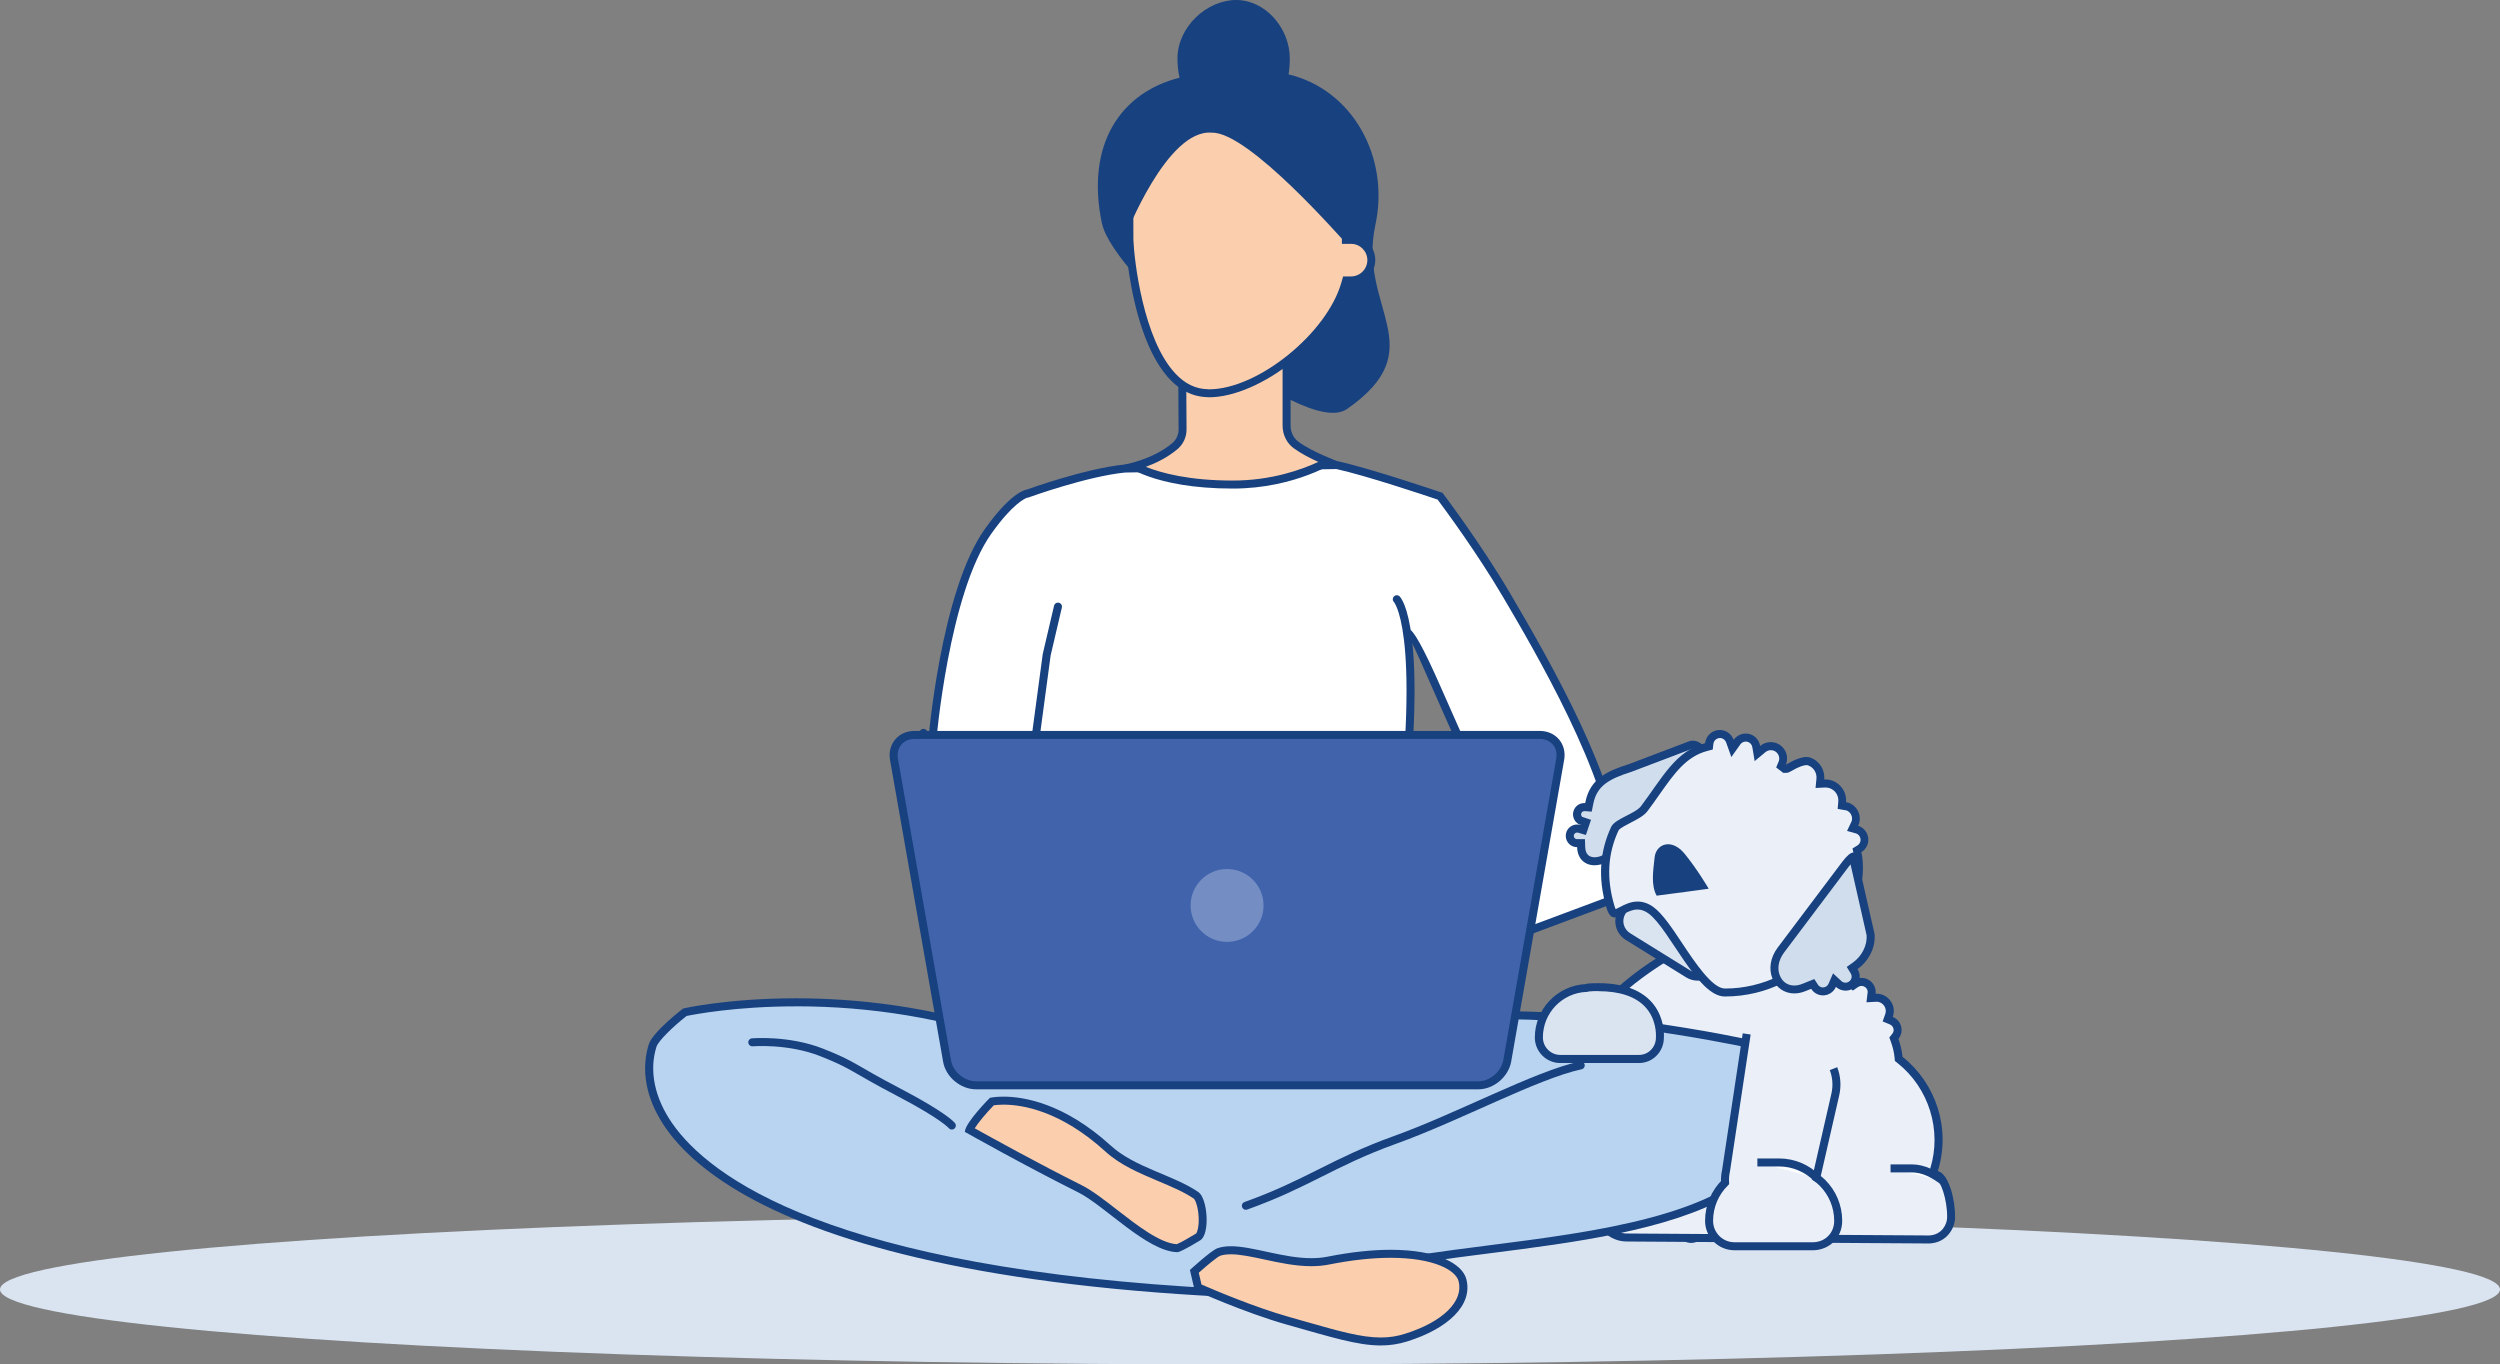
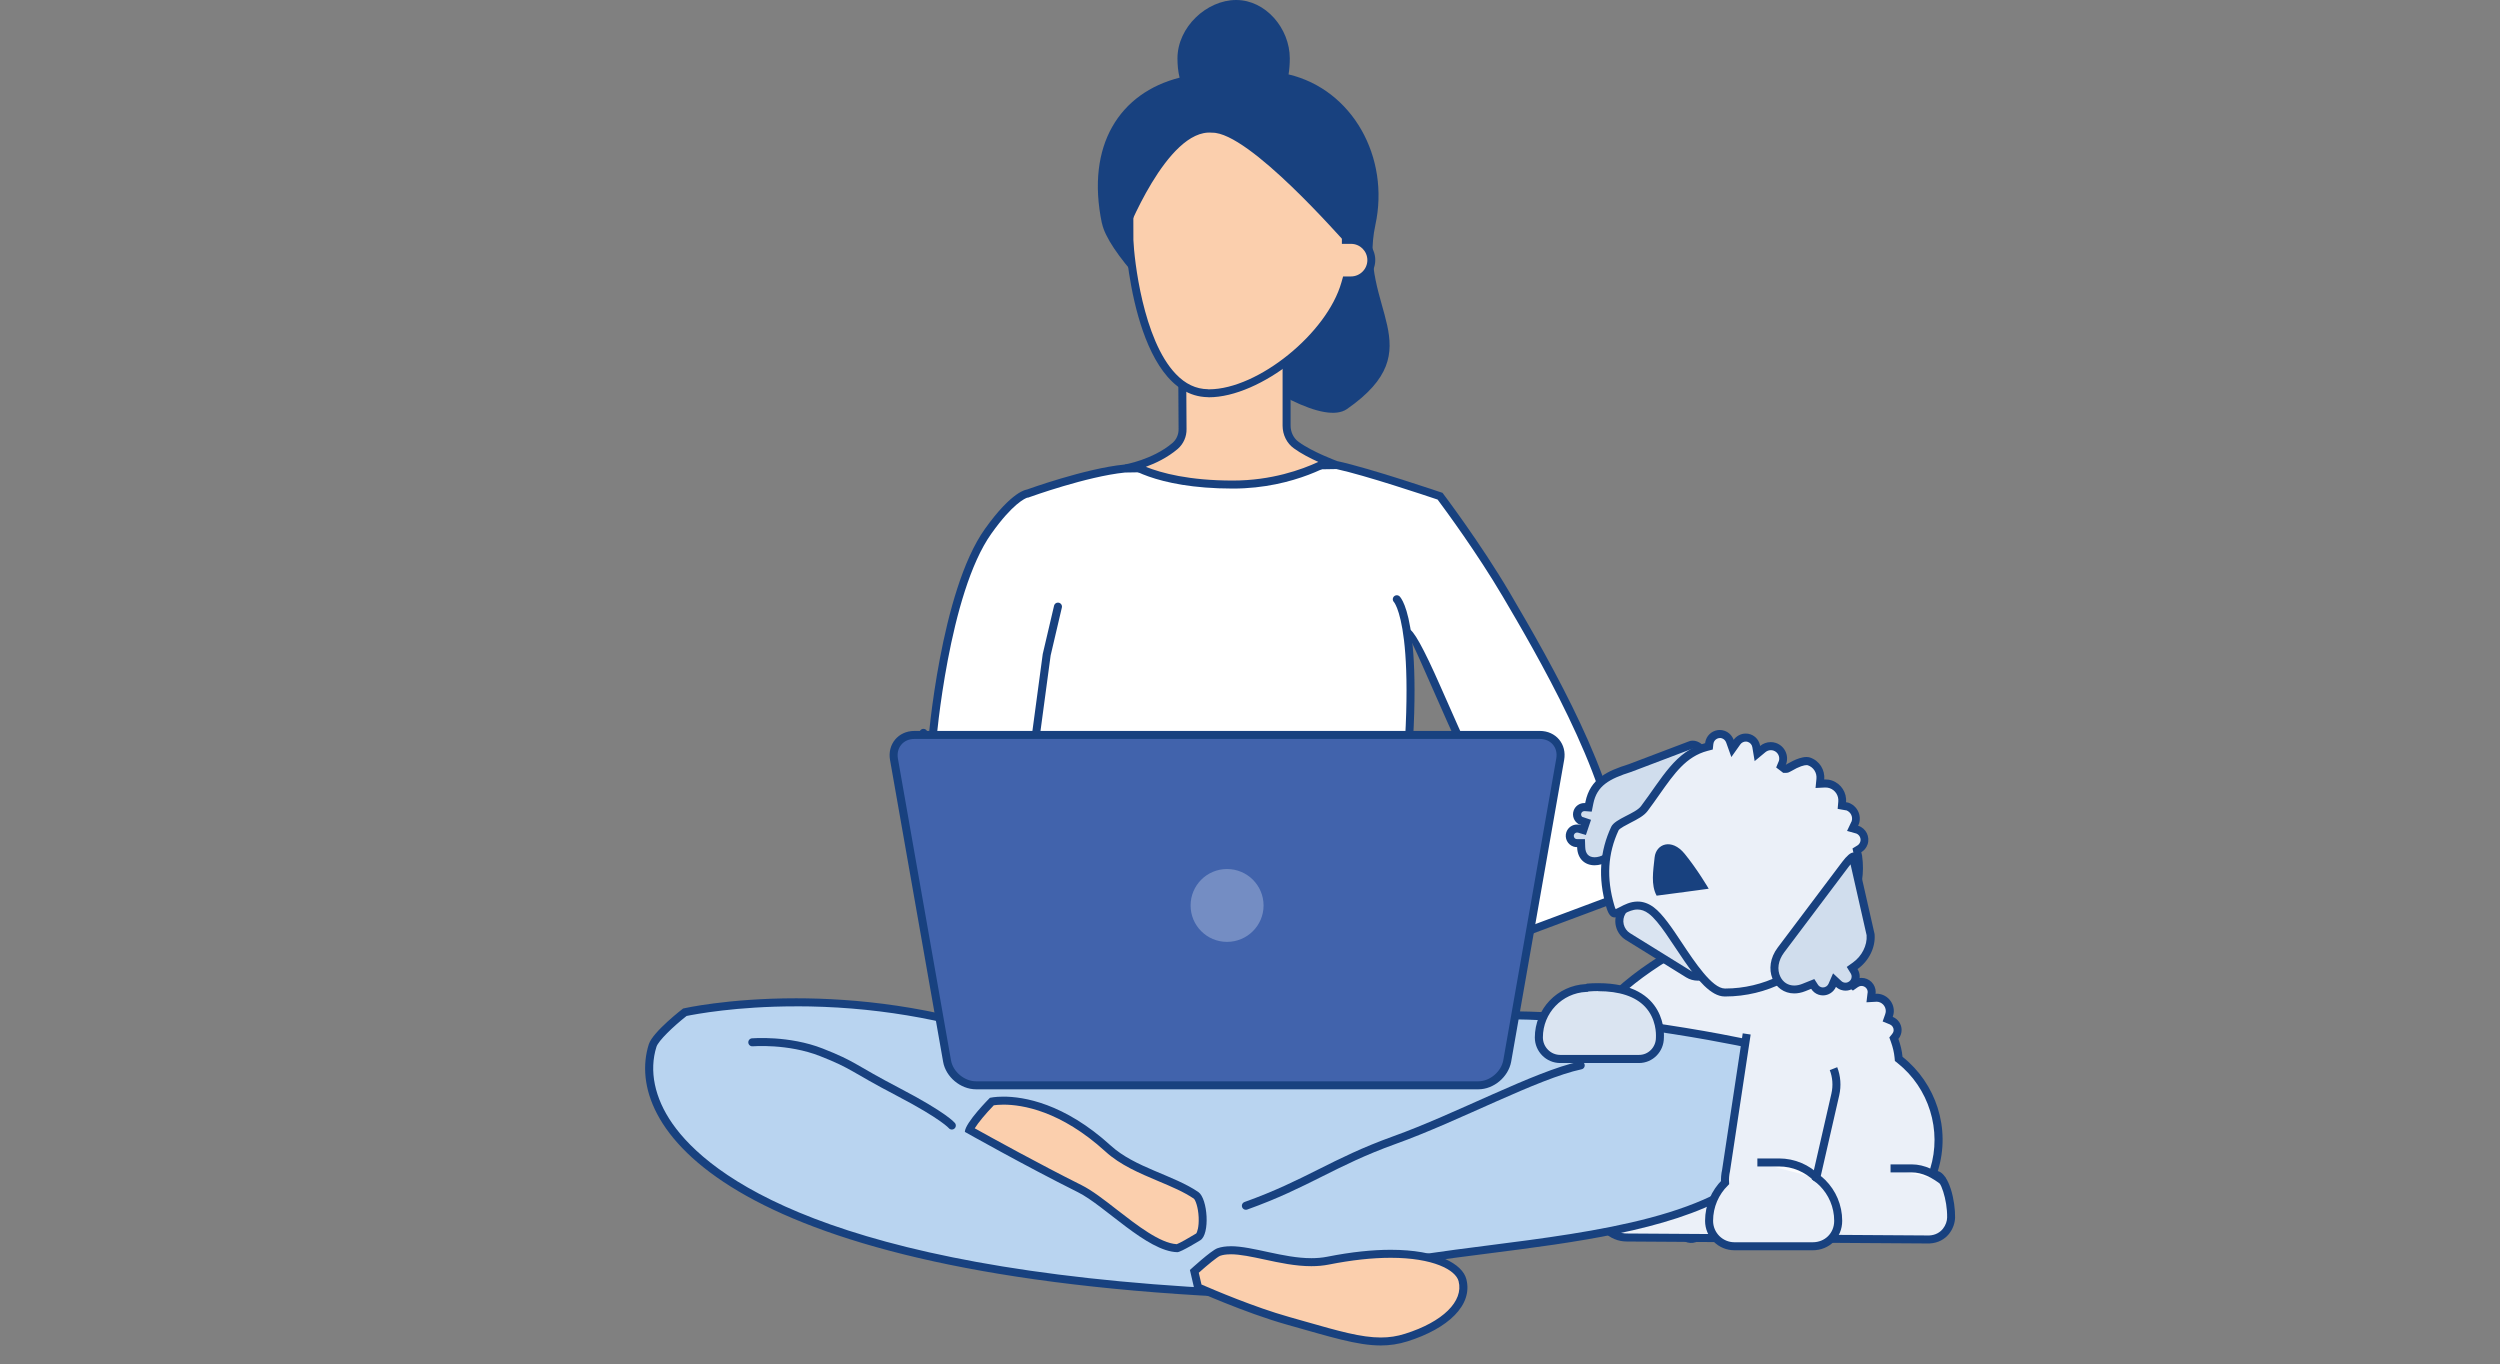
<svg xmlns="http://www.w3.org/2000/svg" id="Ebene_2" data-name="Ebene 2" width="165.1mm" height="90.11mm" viewBox="0 0 468 255.43">
  <rect x="0" y="0" width="468" height="255.43" fill="#808080" stroke="none" />
  <defs>
    <style>
      .cls-1 {
        fill: #b9d4f0;
      }

      .cls-2, .cls-3 {
        fill: #fbcfad;
      }

      .cls-4, .cls-3, .cls-5, .cls-6, .cls-7, .cls-8, .cls-9, .cls-10 {
        stroke: #18417f;
        stroke-width: 1.5px;
      }

      .cls-4, .cls-6, .cls-9 {
        stroke-linecap: round;
      }

      .cls-4, .cls-9 {
        fill: none;
      }

      .cls-11 {
        fill: #dae4f1;
      }

      .cls-12, .cls-6 {
        fill: #fff;
      }

      .cls-3, .cls-5, .cls-6, .cls-7, .cls-8, .cls-9, .cls-10 {
        stroke-miterlimit: 10;
      }

      .cls-5 {
        fill: #fbfcfd;
      }

      .cls-13 {
        fill: #d0dded;
      }

      .cls-7 {
        fill: #4163ac;
      }

      .cls-14 {
        fill: #18417f;
      }

      .cls-15, .cls-10, .cls-16 {
        fill: #ebf0f8;
      }

      .cls-8 {
        fill: #b8cde6;
      }

      .cls-16 {
        opacity: .3;
      }
    </style>
  </defs>
  <g id="Text-Bild">
    <g id="Ebene_61" data-name="Ebene 61">
      <g>
-         <ellipse class="cls-11" cx="234" cy="241.38" rx="234" ry="14.05" />
        <g id="Person-Sitz-1">
          <g>
            <path class="cls-8" d="M318.39,188.45h11.24c1.11,0,2,.9,2,2v32.52c0,3.74-3.03,6.77-6.77,6.77h-14.85c-1.11,0-2-.9-2-2v-28.91c0-5.73,4.65-10.38,10.38-10.38Z" transform="translate(-50.5 114.95) rotate(-18.91)" />
            <g>
              <path class="cls-15" d="M304.54,231.67c-2.92,0-5.28-2.37-5.28-5.28v-.94c0-.59.71-2.43,7.24-6.88l.97-.66-1.01-.6c-7.03-4.17-10.75-10.59-10.75-18.55,0-1.72.43-3.51,1.27-5.33l.2-.43-.31-.36c-.23-.28-.51-.74-.51-1.36,0-.96.66-1.81,1.6-2.06l.86-.23-.37-.81c-.13-.29-.2-.59-.2-.89,0-1.18.96-2.14,2.14-2.14.56,0,1.09.22,1.49.61l.51.5.52-.48c4.15-3.83,9.32-6.96,12.92-8.91,3.71-2.01,7.28-3.03,10.61-3.03,2.44,0,4.78.56,6.95,1.65,2.76,1.39,8.12,4.37,13.08,8.63l.44.38.48-.33c.32-.22.7-.34,1.08-.34,1.05,0,1.91.86,1.91,1.91,0,.05,0,.09-.01.13l-.12.9.93.03s.11-.01.11-.01c1.37,0,2.5,1.12,2.5,2.5,0,.27-.05.54-.16.84l-.24.68.67.27c.73.29,1.2.99,1.2,1.77,0,.54-.24.95-.44,1.19l-.27.33.15.4c.39,1.08.64,2.14.73,3.15l.03.32.25.2c6.12,4.86,8.68,13.13,6.36,20.58l-.23.75.75.2c1.51.41,2.73,4.74,2.67,8-.03,1.51-1.16,3.94-4.07,4.09l-56.63-.37Z" />
              <path class="cls-14" d="M326.44,174.58c2.32,0,4.54.53,6.61,1.57,2.73,1.38,8.03,4.32,12.93,8.53l.88.76.95-.66c.14-.09.36-.21.66-.21.64,0,1.16.52,1.16,1.12v.06s-.02.11-.02.11l-.21,1.77,1.78-.1c.05,0,.1,0,.15-.01.94.03,1.69.81,1.69,1.75,0,.18-.04.37-.11.59l-.48,1.36,1.33.54c.44.18.73.6.73,1.07,0,.32-.15.57-.27.72l-.54.66.29.8c.37,1.02.6,2.02.69,2.96l.06.64.5.4c5.88,4.67,8.34,12.61,6.11,19.77l-.46,1.49,1.51.4c.84.23,2.18,3.83,2.12,7.26-.02,1.23-.95,3.22-3.34,3.35l-56.62-.37c-2.5,0-4.53-2.03-4.53-4.53v-.94c0-.06.13-1.64,6.92-6.26l1.95-1.33-2.03-1.2c-6.79-4.03-10.38-10.22-10.38-17.9,0-1.63.39-3.27,1.2-5.01l.4-.86-.61-.73c-.15-.18-.33-.48-.33-.88,0-.62.43-1.17,1.04-1.33l1.73-.45-.75-1.62c-.09-.19-.13-.38-.13-.57,0-.76.62-1.39,1.39-1.39.36,0,.7.14.96.4l1.02.99,1.05-.97c3.24-2.99,7.66-6.04,12.77-8.8,3.6-1.95,7.05-2.94,10.25-2.94M326.44,173.08c-3.7,0-7.43,1.2-10.96,3.12-4.2,2.27-9.11,5.36-13.07,9.02-.52-.51-1.23-.82-2.01-.82-1.59,0-2.89,1.29-2.89,2.89,0,.43.1.83.27,1.2-1.24.33-2.16,1.44-2.16,2.78,0,.7.26,1.34.68,1.84-.84,1.81-1.34,3.7-1.34,5.64,0,8.67,4.33,15.16,11.11,19.19-4.56,3.1-7.57,5.79-7.57,7.5v.94c0,3.33,2.7,6.03,6.03,6.03l56.65.37c3.35-.16,4.77-2.93,4.81-4.83.06-3.13-1.09-8.16-3.23-8.73,2.49-8-.37-16.43-6.61-21.39-.1-1.12-.37-2.23-.77-3.34.37-.46.6-1.03.6-1.67,0-1.12-.69-2.07-1.66-2.46.12-.34.2-.7.2-1.09,0-1.8-1.46-3.25-3.25-3.25-.06,0-.12.01-.17.02.01-.11.03-.21.03-.32,0-1.47-1.19-2.66-2.66-2.66-.56,0-1.08.18-1.51.47-4.18-3.6-9.09-6.64-13.23-8.73-2.38-1.2-4.83-1.73-7.28-1.73h0Z" />
            </g>
            <path class="cls-5" d="M363.78,221.12c-1.71-1.29-3.63-2.4-5.94-2.4h-3.93" />
          </g>
          <g id="Beine">
            <g>
              <path class="cls-1" d="M231.84,242.07c-.92,0-1.84-.02-2.75-.07-74.04-3.75-96.85-21.21-103.86-31.28-3.46-4.97-4.54-10.29-3.06-14.99.54-1.7,4.42-4.98,6.03-6.24,1.2-.26,9.17-1.86,20.79-1.86,14.22,0,27.98,2.29,40.91,6.8,10.77,3.79,18.89,5.84,30.89,5.84h0c1.86,0,3.85-.05,5.91-.15,13.96-.69,21.54-3.22,32.04-6.72l1.97-.65c5.4-1.78,12.6-2.69,21.38-2.69,21.86,0,46.91,5.63,49.22,6.16,1.45,1.22,3.46,3.25,3.6,4.19.97,6.37-.17,11.6-3.48,15.99-8.99,11.91-32.33,14.89-52.93,17.51-4.08.52-7.94,1.01-11.64,1.57-3.63.54-7.42,1.56-11.43,2.63-6.93,1.86-14.78,3.96-23.58,3.96Z" />
              <path class="cls-14" d="M148.99,188.38c14.13,0,27.81,2.27,40.66,6.76,10.86,3.81,19.03,5.88,31.14,5.88,1.88,0,3.88-.05,5.95-.15,14.06-.69,21.68-3.23,32.24-6.75l1.96-.65c5.33-1.76,12.44-2.65,21.15-2.65,21.32,0,45.71,5.38,48.87,6.1,1.6,1.36,3.09,3.03,3.2,3.61.94,6.16-.16,11.2-3.34,15.42-8.79,11.65-31.97,14.61-52.43,17.22-4.09.52-7.95,1.02-11.65,1.57-3.68.55-7.48,1.57-11.51,2.65-6.88,1.85-14.68,3.94-23.39,3.94-.91,0-1.82-.02-2.71-.07-73.72-3.73-96.35-21-103.28-30.96-3.32-4.77-4.37-9.87-2.96-14.34.36-1.13,3.15-3.82,5.64-5.77,1.62-.33,9.36-1.8,20.46-1.8M148.99,186.88c-12.81,0-21.11,1.91-21.11,1.91,0,0-5.68,4.35-6.43,6.71-4.76,15.11,13.67,42.5,107.6,47.25.94.05,1.87.07,2.79.07,13.93,0,25.16-5.12,35.12-6.6,29.39-4.39,73.3-5.55,68.68-35.92-.26-1.7-4-4.77-4-4.77,0,0-26.38-6.22-49.56-6.22-7.99,0-15.6.74-21.62,2.73-11.36,3.77-19.09,6.61-33.81,7.33-2.07.1-4.02.15-5.88.15-11.81,0-19.95-2.04-30.64-5.8-15.47-5.4-30.02-6.84-41.16-6.84h0Z" />
            </g>
            <path class="cls-4" d="M233.23,225.72c11.52-4.12,16.31-8.15,27.81-12.29,11.72-4.19,26.61-12.24,34.87-13.99" />
            <path class="cls-4" d="M178.18,210.7s-1.41-1.78-10.04-6.29c-8.63-4.5-8.16-4.97-14.36-7.41-6.19-2.44-12.95-1.88-12.95-1.88" />
            <g>
              <path class="cls-2" d="M220.38,233.66c-3.38-.1-7.83-3.56-11.76-6.62-2.37-1.84-4.61-3.59-6.51-4.53-8.67-4.33-18.39-9.74-20.64-11,.46-1.12,2.38-3.45,4.21-5.31.33-.06,1.08-.16,2.17-.16,3.64,0,11.02,1.17,19.6,8.97,2.68,2.44,6.23,3.94,9.66,5.39,2.52,1.06,4.89,2.06,6.81,3.37.64.44,1.3,2.57,1.22,4.93-.05,1.65-.45,2.62-.82,2.84-1.55.96-3.47,2.02-3.94,2.13Z" />
              <path class="cls-14" d="M187.85,206.79c3.53,0,10.7,1.14,19.09,8.78,2.77,2.53,6.38,4.05,9.88,5.53,2.48,1.04,4.82,2.03,6.67,3.29.26.21.81,1.5.9,3.49.08,1.85-.3,2.86-.47,3.03-1.35.83-3.06,1.79-3.63,2-3.12-.18-7.41-3.51-11.2-6.45-2.4-1.87-4.67-3.63-6.64-4.61-8-4-16.9-8.92-19.98-10.63.64-1.04,2.04-2.74,3.57-4.31.37-.05.98-.12,1.81-.12M187.85,205.29c-1.62,0-2.54.22-2.54.22,0,0-4.66,4.66-4.69,6.38,0,0,11.2,6.32,21.16,11.29,5.03,2.5,12.92,11.09,18.62,11.23,0,0,0,0,0,0,.68,0,4.29-2.23,4.29-2.23,1.85-1.1,1.41-7.81-.36-9.03-4.65-3.18-11.89-4.58-16.39-8.69-8.76-7.97-16.34-9.17-20.11-9.17h0Z" />
            </g>
            <g>
              <path class="cls-2" d="M258.48,251.12c-3.77,0-7.99-1.2-14.38-3.02l-2.99-.85c-6.9-1.94-15.08-5.49-16.83-6.26l-.69-2.99c1.6-1.45,3.9-3.38,4.58-3.62.62-.22,1.34-.32,2.22-.32,1.86,0,4.11.49,6.49,1,2.82.61,5.73,1.24,8.62,1.24,1.12,0,2.14-.09,3.11-.29,4.28-.85,8.23-1.29,11.75-1.29,8.4,0,12.8,2.48,13.43,4.94,1.1,4.24-2.94,8.35-10.52,10.74-1.56.49-3.12.73-4.77.73Z" />
              <path class="cls-14" d="M230.38,234.8h0c1.78,0,3.99.48,6.33.98,2.86.62,5.81,1.25,8.77,1.25,1.17,0,2.24-.1,3.26-.3,4.23-.84,8.13-1.27,11.6-1.27,7.96,0,12.16,2.27,12.71,4.38.97,3.76-2.96,7.62-10.02,9.84-1.51.48-2.95.7-4.55.7-3.66,0-7.85-1.19-14.18-3-.95-.27-1.94-.55-2.99-.85-6.48-1.82-14.11-5.08-16.39-6.07l-.51-2.2c1.63-1.46,3.47-2.96,3.99-3.17.54-.19,1.18-.28,1.97-.28M230.38,233.3c-.9,0-1.73.11-2.47.37-1.2.42-5.16,4.07-5.16,4.07l.88,3.78s9.39,4.23,17.27,6.45c8.12,2.28,13.13,3.9,17.58,3.9,1.7,0,3.32-.24,5-.77,7.59-2.39,12.28-6.77,11.02-11.64-.73-2.83-5.35-5.5-14.16-5.5-3.35,0-7.31.39-11.89,1.3-.97.19-1.96.27-2.96.27-5.29,0-10.97-2.24-15.11-2.24h0Z" />
            </g>
          </g>
          <g>
            <path class="cls-10" d="M343.23,200.05c.58,1.5.72,3.17.34,4.84l-3.56,15.56c.42.29.8.63,1.16.98,1.82,1.82,2.94,4.34,2.94,7.11s-2.12,4.76-4.76,4.76h-14.66c-2.62,0-4.75-2.12-4.75-4.76,0-2.8,1.14-5.32,2.99-7.16-.05-.74.02-1.51.19-2.28l3.86-25.55" />
            <path class="cls-5" d="M340.14,220.56c-1.82-1.82-4.34-2.95-7.12-2.95h-4.04" />
          </g>
          <g>
            <path class="cls-11" d="M292.08,198.26c-1.07,0-2.08-.42-2.83-1.18-.76-.76-1.18-1.78-1.18-2.85,0-4.95,3.89-9.02,8.83-9.26h.12s.25-.1.25-.1c.66-.04,1.3-.07,1.91-.07,4.22,0,7.35,1.06,9.32,3.14,2.34,2.48,2.28,5.64,2.25,6.25,0,1.13-.41,2.14-1.15,2.89-.74.75-1.73,1.17-2.78,1.17h-14.73Z" />
            <path class="cls-14" d="M299.17,184.05v1.5c4,0,6.95.98,8.77,2.9,2.13,2.26,2.08,5.14,2.05,5.69v.06s0,.04,0,.04c0,.87-.33,1.69-.93,2.3-.6.61-1.39.94-2.24.94h-14.73c-.87,0-1.69-.34-2.3-.96-.62-.62-.96-1.44-.96-2.32,0-4.55,3.57-8.29,8.11-8.51h.23s.22-.09.22-.09h.04c.6-.05,1.19-.07,1.75-.07v-1.5M299.17,184.05c-.65,0-1.34.02-2.07.08l-.24.09c-5.32.26-9.53,4.64-9.54,10,0,2.63,2.13,4.78,4.76,4.78h14.73c2.61,0,4.67-2.14,4.67-4.75,0-.11.87-10.21-12.31-10.2h0Z" />
          </g>
          <g id="Oberkörper">
            <g>
              <path class="cls-12" d="M223.84,202.59c-12.58,0-29.42-4.8-31.86-5.51-2.57-4.99-2.16-7.33-1.1-13.42.69-3.98,1.64-9.43,2.13-18.06.52-9.29.91-16.13,1.17-20.61l-1.49-.15c-.81,5.54-3.13,14.67-9.61,26.75-.42.17-1.95.43-4.01.43-2.31,0-3.76-.33-4.24-.67-3.8-6.78-.35-32.09-.32-32.35.03-.32,2.39-28.2,10.5-39.55,4.72-6.64,7.27-7.04,7.3-7.05h.08s.1-.04.1-.04c.11-.04,10.88-3.93,18.1-4.65l39.62-.65c5.66,1.22,17.6,5.24,19.36,5.83,1.01,1.35,7.4,9.93,12.39,18.42,5.97,10.14,19.95,33.89,20.81,48.72.19,3.33-.67,7.18-.96,8.36l-39.04,14.6.08.6c.61,4.26.63,6.54-1.69,10.05-2.34.87-22.44,8.19-34.95,8.89-.77.04-1.57.06-2.38.06ZM262.91,118.66l.03.62c.4,8.58-.47,23.67-1.11,34.69-.35,5.99-.62,10.72-.59,12.59.02.81.04,1.6.07,2.35l.05,1.2,1.06-.57c20.05-10.83,20.19-11.38,20.31-11.86l.08-.32-.19-.3c-3.55-5.33-9.65-19.19-13.69-28.36q-4.49-10.2-5.24-10.2h-.09l-.69.17Z" />
              <path class="cls-14" d="M250.14,87.8c5.46,1.19,16.63,4.93,18.98,5.72,1.35,1.81,7.42,10.03,12.21,18.17,5.94,10.09,19.85,33.74,20.71,48.39.17,2.93-.51,6.3-.85,7.76l-36.37,13.6c-.44-2.94-.97-6.56-1.22-11.68,19.52-10.55,19.64-11.03,19.85-11.89l.16-.67-.37-.55c-3.52-5.28-9.6-19.1-13.63-28.25q-4.69-10.65-5.92-10.65h-.18s-.17.04-.17.04l-1.21.29.06,1.24c.4,8.54-.47,23.61-1.11,34.61-.35,6.01-.62,10.75-.59,12.65.01.49.02.96.04,1.42-2.76,1.49-4.67,2.5-4.67,2.51l-.94.5.17,1.05,2.12,13.49.29,1.82,1.72-.64,3.14-1.17c.3,2.92.04,4.8-1.67,7.47-3.18,1.17-22.43,8.09-34.5,8.75-.74.04-1.53.06-2.34.06-12.04,0-28.05-4.44-31.34-5.39-2.29-4.57-1.89-6.88-.88-12.66.7-4,1.65-9.47,2.14-18.15.52-9.25.91-16.06,1.16-20.54.62-4.31.38-6.66.37-6.76l-2.99.07s-.12,2.1-.37,6.38c-.8,5.45-3.08,14.37-9.38,26.16-.55.13-1.83.31-3.5.31-2.19,0-3.31-.3-3.68-.46-2.92-5.67-1.1-24.73-.14-31.71v-.04s0-.04,0-.04c.02-.28,2.37-27.96,10.36-39.14,4-5.62,6.32-6.59,6.74-6.72l.08.02.31-.11c.11-.04,10.74-3.88,17.86-4.6l39.53-.65M250.28,86.3l-39.77.66c-7.4.73-18.29,4.69-18.29,4.69,0,0-2.71.16-7.84,7.36-8.33,11.65-10.63,39.88-10.63,39.88,0,0-3.6,26.03.48,32.94.73.68,2.8.93,4.82.93,2.23,0,4.39-.31,4.6-.69,6.57-12.2,8.94-21.46,9.77-27.13.25-4.33.37-6.45.37-6.45,0,0,.24,2.24-.37,6.45-.26,4.48-.65,11.31-1.17,20.61-1.25,21.95-5.48,23.27-.8,32.15,0,0,18.58,5.63,32.38,5.63.83,0,1.64-.02,2.42-.06,13.51-.75,35.4-9.02,35.4-9.02,2.62-3.86,2.58-6.32,1.94-10.77l-4.91,1.84-2.12-13.49s2.29-1.22,5.49-2.95c-.03-.75-.05-1.53-.07-2.33-.1-5.25,2.32-34.01,1.7-47.3,0,0,0,0,0,0,.69,0,12.57,29.63,18.3,38.23.27.41-12.38,7.32-19.93,11.41.28,6.89,1.07,11.3,1.55,14.6l38.85-14.52s1.32-4.82,1.08-8.97c-.82-14.04-12.74-35.18-20.91-49.06-5.5-9.35-12.58-18.68-12.58-18.68,0,0-13.59-4.63-19.75-5.95h0Z" />
            </g>
            <path class="cls-3" d="M233.98,189.86l-3.04-.6-2.99-5.82,1.31-7.01,9.07-.17,5.11-2.29s-4.87-3.94-4.89-6.57c-.03-2.62-.78-3.8,6.09-.37,6.61,3.3,3.48,2.98,5.94,4.74,2.45,1.76,6.2,1.83,6.2,1.83l1.52,9.26c-4.02,4.67-11.87,5.82-14.48,6.67-2.34.76-9.82.33-9.82.33Z" />
            <polyline class="cls-9" points="198.05 113.56 195.94 122.57 193.8 138.5" />
            <path class="cls-6" d="M262.02,157.41c4.87-40.03-.54-45.23-.54-45.23" />
            <line class="cls-9" x1="172.87" y1="137.19" x2="176.1" y2="144.55" />
            <polygon class="cls-12" points="264.16 168.9 259.44 171.47 262.05 182.94 266.37 181.32 264.16 168.9" />
          </g>
          <g>
            <g>
              <path class="cls-11" d="M317.83,182.83c-.63,0-1.25-.18-1.79-.51l-11.29-7c-.77-.48-1.31-1.23-1.52-2.12-.21-.89-.06-1.8.42-2.57l3.79-6.12c.63-1.01,1.71-1.61,2.9-1.61.63,0,1.25.18,1.79.51l11.29,7c.77.48,1.31,1.23,1.52,2.12.21.89.06,1.8-.42,2.57l-3.79,6.12c-.63,1.01-1.71,1.61-2.9,1.61h0Z" />
              <path class="cls-14" d="M310.34,163.65c.49,0,.97.14,1.4.4l11.29,7c.6.37,1.02.96,1.19,1.65.16.69.05,1.4-.33,2.01l-3.79,6.12c-.49.79-1.33,1.26-2.26,1.26-.49,0-.97-.14-1.4-.4l-11.29-7c-.6-.37-1.02-.96-1.19-1.65-.16-.69-.05-1.4.33-2.01l3.79-6.12c.49-.79,1.33-1.26,2.26-1.26M310.34,162.15c-1.39,0-2.75.7-3.54,1.97l-3.79,6.12c-1.21,1.95-.61,4.51,1.34,5.72l11.29,7c.68.42,1.44.62,2.19.62,1.39,0,2.75-.7,3.54-1.97l3.79-6.12c1.21-1.95.61-4.51-1.34-5.72l-11.29-7c-.68-.42-1.44-.62-2.19-.62h0Z" />
            </g>
            <g>
              <path class="cls-13" d="M298.51,161.23c-1.54,0-2.48-1-2.52-2.67l-.02-.73h-.73c-.18,0-.32-.02-.45-.06-.35-.12-.63-.36-.79-.69-.16-.33-.19-.7-.07-1.05.19-.56.71-.93,1.3-.93.15,0,.3.02.44.07l.72.24.47-1.43-.69-.28c-.07-.02-.14-.04-.21-.06-.62-.34-.87-1.02-.67-1.63.19-.55.71-.93,1.3-.93l.76.05.17-.85c.82-4.06,3.81-5.31,7.62-6.51l11.37-4.31c.09-.03.22-.05.36-.05.49,0,1.04.26,1.4.67.2.23.26.41.25.46-2.1,1.05-4.72,3.75-6.27,5.81l-9.04,12.02c-1.35,1.8-3.11,2.87-4.7,2.87h0Z" />
              <path class="cls-14" d="M316.87,140.15c.18,0,.36.06.51.15-2.28,1.45-4.61,4.11-5.72,5.59l-9.04,12.02c-1.43,1.89-3.05,2.57-4.1,2.57-1.13,0-1.74-.67-1.77-1.94l-.05-1.46h-1.46c-.09,0-.15,0-.2-.02-.21-.07-.32-.23-.36-.31s-.1-.26-.03-.48c.1-.29.37-.42.59-.42.07,0,.13.01.2.03l1.44.43.48-1.42.48-1.42-1.42-.48c-.06-.02-.13-.04-.21-.06-.2-.16-.28-.43-.19-.68.1-.29.36-.41.63-.41,0,0,0,0,0,0l1.32.1.26-1.3.04-.2c.68-3.34,2.93-4.62,7.12-5.95h.04s.04-.03.04-.03l11.28-4.28s.09-.02.14-.02M316.87,138.65c-.21,0-.42.03-.62.1l-11.33,4.3c-3.98,1.26-7.24,2.68-8.13,7.08l-.04.2c-.05,0-.1,0-.16,0-.89,0-1.71.55-2.01,1.44-.33.97.09,2.01.94,2.51.12.07.27.08.41.13l-.02.05c-.22-.08-.45-.11-.68-.11-.89,0-1.71.56-2.01,1.44-.37,1.11.22,2.31,1.33,2.69.22.08.45.1.68.1,0,0,0,0,.01,0,.05,2.2,1.46,3.4,3.27,3.4,1.66,0,3.67-1.01,5.3-3.17l9.04-12.02c1.37-1.83,3.94-4.56,5.98-5.6,1.21-.62-.29-2.54-1.96-2.54h0Z" />
            </g>
            <g>
              <path class="cls-15" d="M322.86,185.79c-2.76-.01-5.87-4.7-8.62-8.83-1.82-2.74-3.53-5.32-5.12-6.52-.82-.61-1.68-.93-2.57-.93-1.17,0-2.18.53-2.99.96-.49.26-1,.52-1.3.52-.37,0-.67-.83-.81-1.32-1.55-5.28-1.26-10.04.86-14.57.27-.57,1.54-1.22,2.57-1.74,1.2-.61,2.34-1.2,2.93-1.98.78-1.04,1.5-2.06,2.2-3.05,2.89-4.11,5.18-7.35,9.41-8.48l.5-.13.05-.51c.02-.16.05-.3.09-.43.28-.82,1.04-1.37,1.91-1.37.22,0,.44.04.64.11.58.2,1.03.65,1.24,1.24l.49,1.36.83-1.18c.38-.54.99-.86,1.64-.86.21,0,.43.04.64.1.7.24,1.21.84,1.33,1.59l.21,1.29,1.01-.84c.42-.35.96-.55,1.5-.55.25,0,.49.04.73.12,1.22.41,1.87,1.73,1.46,2.95l-.07.15-.42,1.03s1.11,0,1.11,0c.21,0,.33-.07.57-.21,1.41-.83,2.52-1.25,3.3-1.25.17,0,.32.02.45.06,1.4.47,2.28,1.84,2.13,3.31l-.09.87.87-.04h.17c.35,0,.68.05,1,.15,1.39.47,2.27,1.82,2.13,3.29l-.06.69.68.12.17.03c.05,0,.11.01.16.03.6.2,1.09.63,1.38,1.2.28.57.33,1.22.12,1.82-.02.06-.05.11-.07.16l-.43.92.86.23c.5.17.92.53,1.15,1.01.24.48.28,1.03.1,1.54-.19.56-.57.89-.86,1.06l-.45.28.11.52c.02.1.05.21.08.31.02.08.05.17.06.25.88,6.27-1.96,10.6-6.39,16.49-4.2,5.58-11.28,9.04-18.49,9.04h-.11Z" />
              <path class="cls-14" d="M321.95,138.15h0c.14,0,.27.02.41.07.36.12.64.41.78.78l.97,2.72,1.67-2.36c.24-.34.63-.54,1.03-.54.13,0,.27.02.4.07.44.15.76.53.83,1l.43,2.59,2.02-1.68c.29-.24.65-.37,1.02-.37.17,0,.33.03.49.08.4.13.72.42.91.79.18.36.21.77.1,1.15-.02.05-.05.1-.07.15l-.44,1.07.92.7.4.31h.51c.42,0,.69-.16.95-.31,1.61-.95,2.48-1.14,2.92-1.14.12,0,.19.02.21.02,1.07.36,1.74,1.4,1.63,2.53l-.17,1.73,1.74-.09s.09,0,.13,0c.27,0,.52.04.76.12,1.06.36,1.73,1.39,1.63,2.51l-.12,1.37,1.36.24c.07.01.13.02.2.03h.06c.4.15.72.44.91.82.19.39.22.84.09,1.23-.01.03-.03.05-.04.08l-.06.12-.76,1.61,1.71.48h.01c.63.25.96.94.74,1.59-.12.34-.36.55-.54.66l-.9.55.22,1.03c.03.12.06.24.09.36.01.05.03.1.04.15.84,5.98-1.92,10.19-6.25,15.94-4.06,5.39-10.91,8.74-17.89,8.74h-.11c-2.36-.01-5.62-4.92-8-8.5-1.85-2.79-3.61-5.43-5.3-6.7-.95-.71-1.97-1.08-3.02-1.08-1.36,0-2.46.58-3.34,1.04-.23.12-.55.29-.77.38-.07-.13-.17-.36-.27-.73-1.49-5.09-1.22-9.69.82-14.04.21-.36,1.47-1.01,2.23-1.4,1.28-.66,2.49-1.27,3.19-2.2.79-1.05,1.51-2.07,2.21-3.07,2.8-3.98,5.02-7.13,8.99-8.18l1-.26.11-1.02c.01-.1.03-.19.06-.27.17-.52.66-.86,1.2-.86M321.95,136.65c-1.15,0-2.23.73-2.62,1.88-.07.2-.1.39-.13.59-5.57,1.48-7.99,6.46-12.01,11.8-1.05,1.39-4.87,2.36-5.57,3.86-2.1,4.48-2.56,9.45-.9,15.1.41,1.41.92,1.86,1.53,1.86,1.1,0,2.52-1.48,4.29-1.48.66,0,1.37.21,2.12.78,3.89,2.93,9.08,15.48,14.19,15.5.04,0,.08,0,.11,0,7.82,0,14.92-3.79,19.09-9.34,4.36-5.79,7.47-10.4,6.53-17.05-.03-.21-.11-.4-.15-.61.53-.33.96-.82,1.18-1.46.49-1.45-.29-3.02-1.74-3.5-.01,0-.02,0-.04,0,.05-.11.11-.22.16-.34.55-1.64-.33-3.42-1.97-3.98-.15-.05-.29-.06-.44-.08.16-1.76-.89-3.47-2.64-4.07-.41-.14-.83-.2-1.24-.2-.07,0-.14,0-.21,0,.18-1.78-.88-3.5-2.64-4.1-.21-.07-.44-.1-.69-.1-1.65,0-3.81,1.46-3.87,1.46,0,0,0,0,0,0,.03-.06.06-.12.09-.19.54-1.61-.32-3.36-1.93-3.9-.32-.11-.65-.16-.97-.16-.73,0-1.43.26-1.98.72-.16-.98-.83-1.84-1.83-2.18-.29-.1-.58-.14-.87-.14-.89,0-1.74.44-2.26,1.18-.28-.77-.88-1.41-1.71-1.7-.29-.1-.59-.15-.88-.15h0Z" />
            </g>
            <path class="cls-14" d="M309.74,160.53c-.27,2.56-.71,5.11.38,7.14,1.11-.12,9.75-1.3,9.75-1.3,0,0-2.1-3.6-4.52-6.56-2.42-2.95-5.34-1.85-5.61.71Z" />
            <g>
              <path class="cls-13" d="M341.26,185.59c-.2,0-.41-.03-.6-.1-.51-.17-.81-.52-.98-.78l-.33-.52-1.68.67c-.61.24-1.21.37-1.79.37-1.4,0-2.62-.76-3.25-2.04-.8-1.61-.51-3.66.76-5.36l12.05-16.01c.82-1.09,1.27-1.38,1.44-1.46.06.11.17.39.23,1.02l3.08,13.63c.19,2.1-.94,4.4-2.89,5.79l-.58.41.37.6c.3.49.38,1.08.2,1.6-.26.77-.98,1.29-1.8,1.29h0c-.21,0-.41-.03-.61-.1-.25-.08-.48-.22-.68-.41l-.78-.72-.42.97c-.3.7-.98,1.15-1.74,1.15Z" />
              <path class="cls-14" d="M346.42,161.8l3.01,13.28c.14,1.88-.89,3.92-2.57,5.11l-1.15.82.74,1.2c.11.18.27.54.12.97-.16.47-.6.78-1.09.78-.12,0-.25-.02-.37-.06-.15-.05-.29-.13-.41-.25l-1.55-1.44-.84,1.94c-.18.42-.6.7-1.05.7-.12,0-.24-.02-.36-.06-.3-.1-.49-.31-.59-.47l-.67-1.04-1.15.46-1.1.44c-.52.21-1.03.31-1.51.31-1.13,0-2.07-.59-2.58-1.62-.69-1.37-.43-3.08.69-4.57l12.05-16.01c.14-.19.27-.34.38-.48M346.94,159.59c-.53,0-1.25.65-2.1,1.78l-12.05,16.01c-2.94,3.91-.77,8.59,3.09,8.59.65,0,1.34-.13,2.07-.42l1.1-.44c.31.49.78.89,1.37,1.09.28.09.56.14.84.14,1.03,0,2-.62,2.43-1.6.27.25.59.45.95.57.28.09.57.14.85.14,1.11,0,2.14-.7,2.51-1.8.26-.78.13-1.59-.27-2.24,2.1-1.49,3.42-4.05,3.19-6.56l-3.07-13.53c-.11-1.19-.43-1.73-.91-1.73h0Z" />
            </g>
          </g>
          <g id="Kopf">
            <path class="cls-14" d="M206.28,41.83c-3.07-14.71,3.39-24.46,14.54-27.29-.28-1.14-.4-2.35-.4-3.6,0-5.86,5.47-10.94,10.99-10.94s10.04,5.32,10.04,10.94c0,1.04-.08,2.05-.23,2.99,11.96,2.83,19,15.51,16.25,28.18-3.37,15.55,11.04,23.07-5.31,34.46-8.21,5.7-43.76-24.59-45.86-34.74Z" />
            <g>
              <path class="cls-2" d="M230.79,90.72c-10.34,0-15.96-2.17-18.36-3.43,1.93-.54,5.04-1.67,7.54-3.79.92-.8,1.43-1.96,1.4-3.17l-.08-13.04h19.55v12.41c0,1.49.69,2.86,1.84,3.66,1.73,1.26,4.28,2.42,5.88,3.08-2.64,1.4-9.11,4.29-17.78,4.29Z" />
              <path class="cls-14" d="M240.1,68.02v11.66c0,1.73.81,3.33,2.13,4.26,1.31.96,3.07,1.86,4.56,2.53-3.12,1.45-8.78,3.49-16,3.49-8.2,0-13.38-1.4-16.29-2.57,1.84-.67,4.07-1.74,5.97-3.35,1.08-.94,1.68-2.31,1.65-3.72l-.07-12.3h18.05M241.6,66.52h-21.05l.08,13.81c.02.99-.39,1.94-1.14,2.59-3.72,3.16-8.97,4.04-8.97,4.04,0,0,5.3,4.5,20.27,4.5,11.79,0,19.5-5.16,19.5-5.16,0,0-4.6-1.68-7.17-3.57-.96-.67-1.52-1.84-1.52-3.05v-13.16h0Z" />
            </g>
            <g>
              <path class="cls-2" d="M226.14,73.6c-2.5-.05-4.73-1.12-6.67-3.2-6.79-7.26-7.94-23.82-8.05-25.87l-.02-8.37c-.03-10.24,7.21-16.38,19.38-16.43,9.74,0,21.12,4.27,21.14,16.3l.03,8.86h.94c2.11,0,3.81,1.7,3.82,3.79,0,2.1-1.71,3.8-3.82,3.8h-.9l-.15.55c-2.76,9.8-16.1,20.57-25.5,20.59h-.21Z" />
              <path class="cls-14" d="M230.78,20.49c9.4,0,20.37,4.07,20.39,15.55l.03,8.11v1.5h1.72c1.68,0,3.04,1.36,3.05,3.04,0,1.68-1.38,3.06-3.07,3.06h-1.47l-.31,1.09c-2.68,9.54-15.62,20-24.75,20.04h-.18s-.04-.02-.04-.02h-.04c-2.24-.04-4.2-.97-5.99-2.84-6.17-6.43-7.81-21.55-7.95-25.1v-.66s-.02-8.08-.02-8.08c-.05-14.08,13.01-15.65,18.63-15.67M230.77,18.99c-11.6.04-20.16,5.6-20.13,17.18l.02,8.08h0c-.14,0,1.45,29.83,15.42,30.1l.23.02c9.5,0,23.28-10.61,26.24-21.14h.33c2.54,0,4.57-2.04,4.57-4.56,0-2.5-2.04-4.54-4.55-4.54,0,0-.01,0-.02,0h-.2l-.03-8.11c-.02-11.56-10.29-17.04-21.9-17.04h0Z" />
            </g>
            <path class="cls-14" d="M210.67,44.25c-5.69-34.75,28.81-32.3,38.51-23.79,6.33,5.51,2.48,24.71,2.48,24.71-.14,0-17.83-20.49-24.77-20.33-8.45-.8-16.23,19.4-16.23,19.4Z" />
          </g>
          <g id="Laptop">
            <path class="cls-7" d="M177.29,198.63c.43,2.48,2.88,4.54,5.43,4.54h94.02c2.53,0,4.95-2.06,5.41-4.54l9.92-56.5c.45-2.49-1.26-4.55-3.81-4.55h-117.09c-2.54,0-4.25,2.07-3.82,4.55l9.94,56.5Z" />
            <path class="cls-16" d="M222.88,169.51c0,3.77,3.06,6.81,6.82,6.81s6.84-3.04,6.84-6.81c0-3.77-3.06-6.83-6.84-6.83s-6.82,3.06-6.82,6.83Z" />
          </g>
        </g>
      </g>
    </g>
  </g>
</svg>